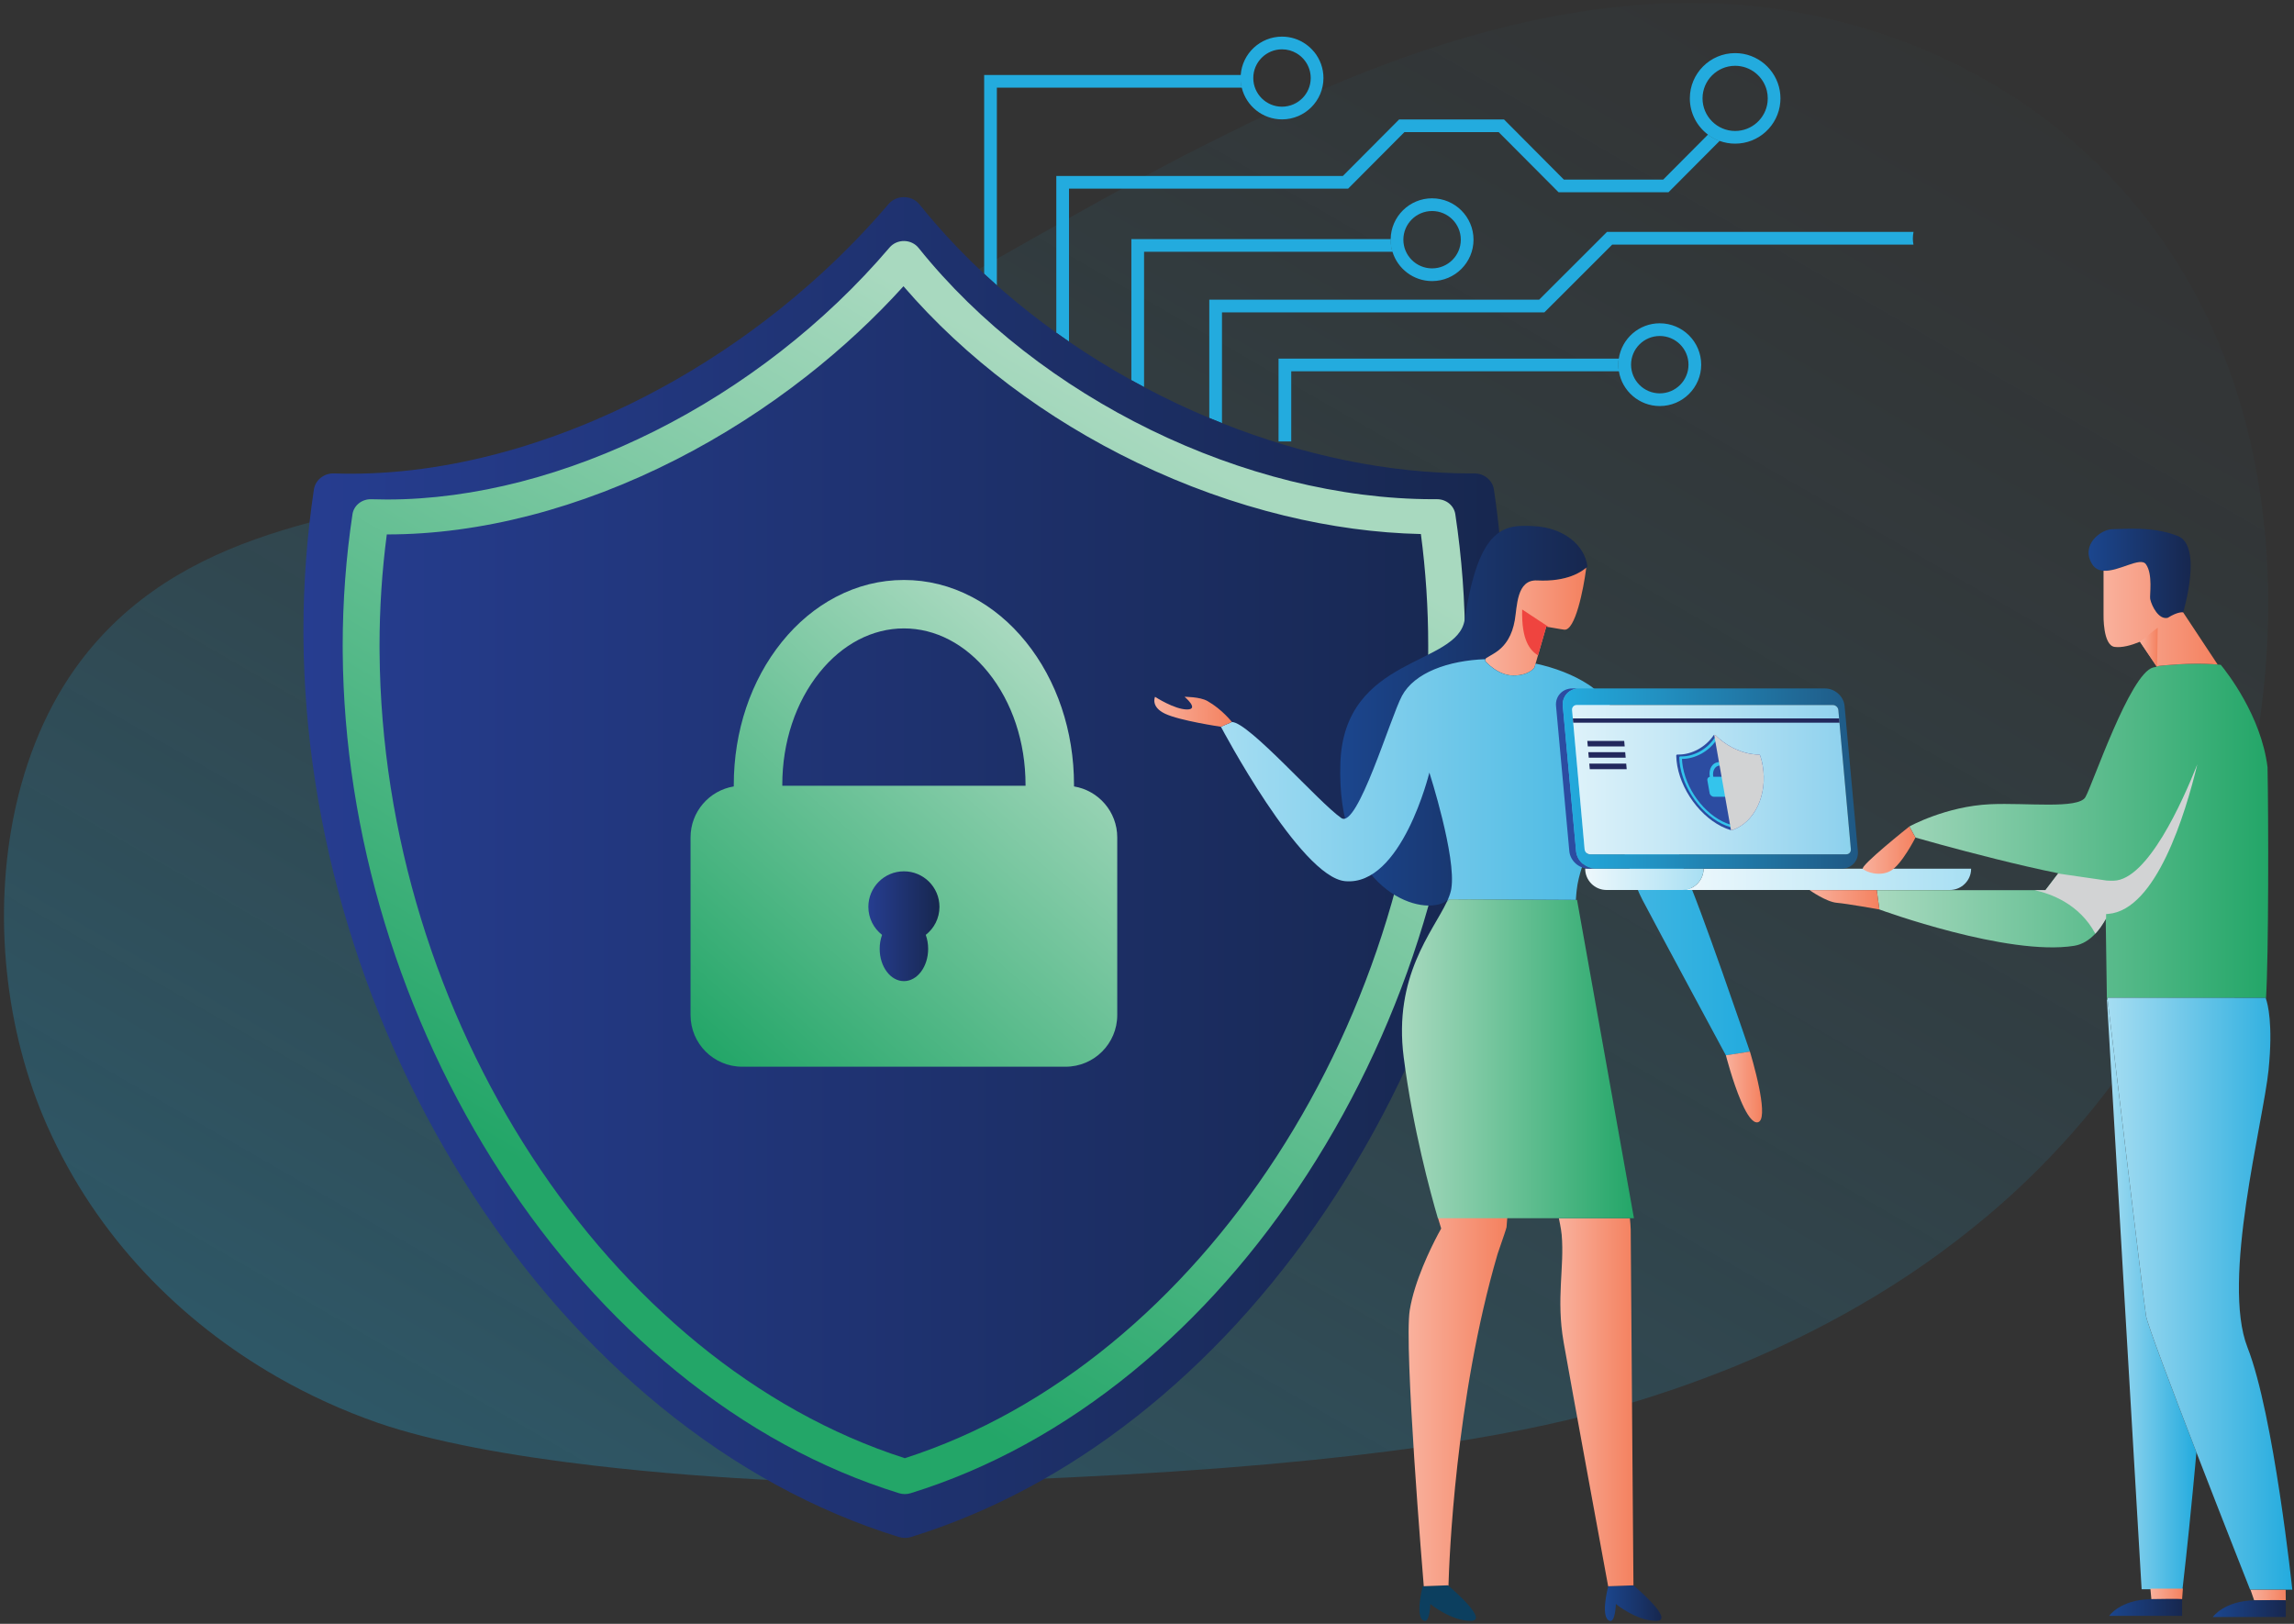
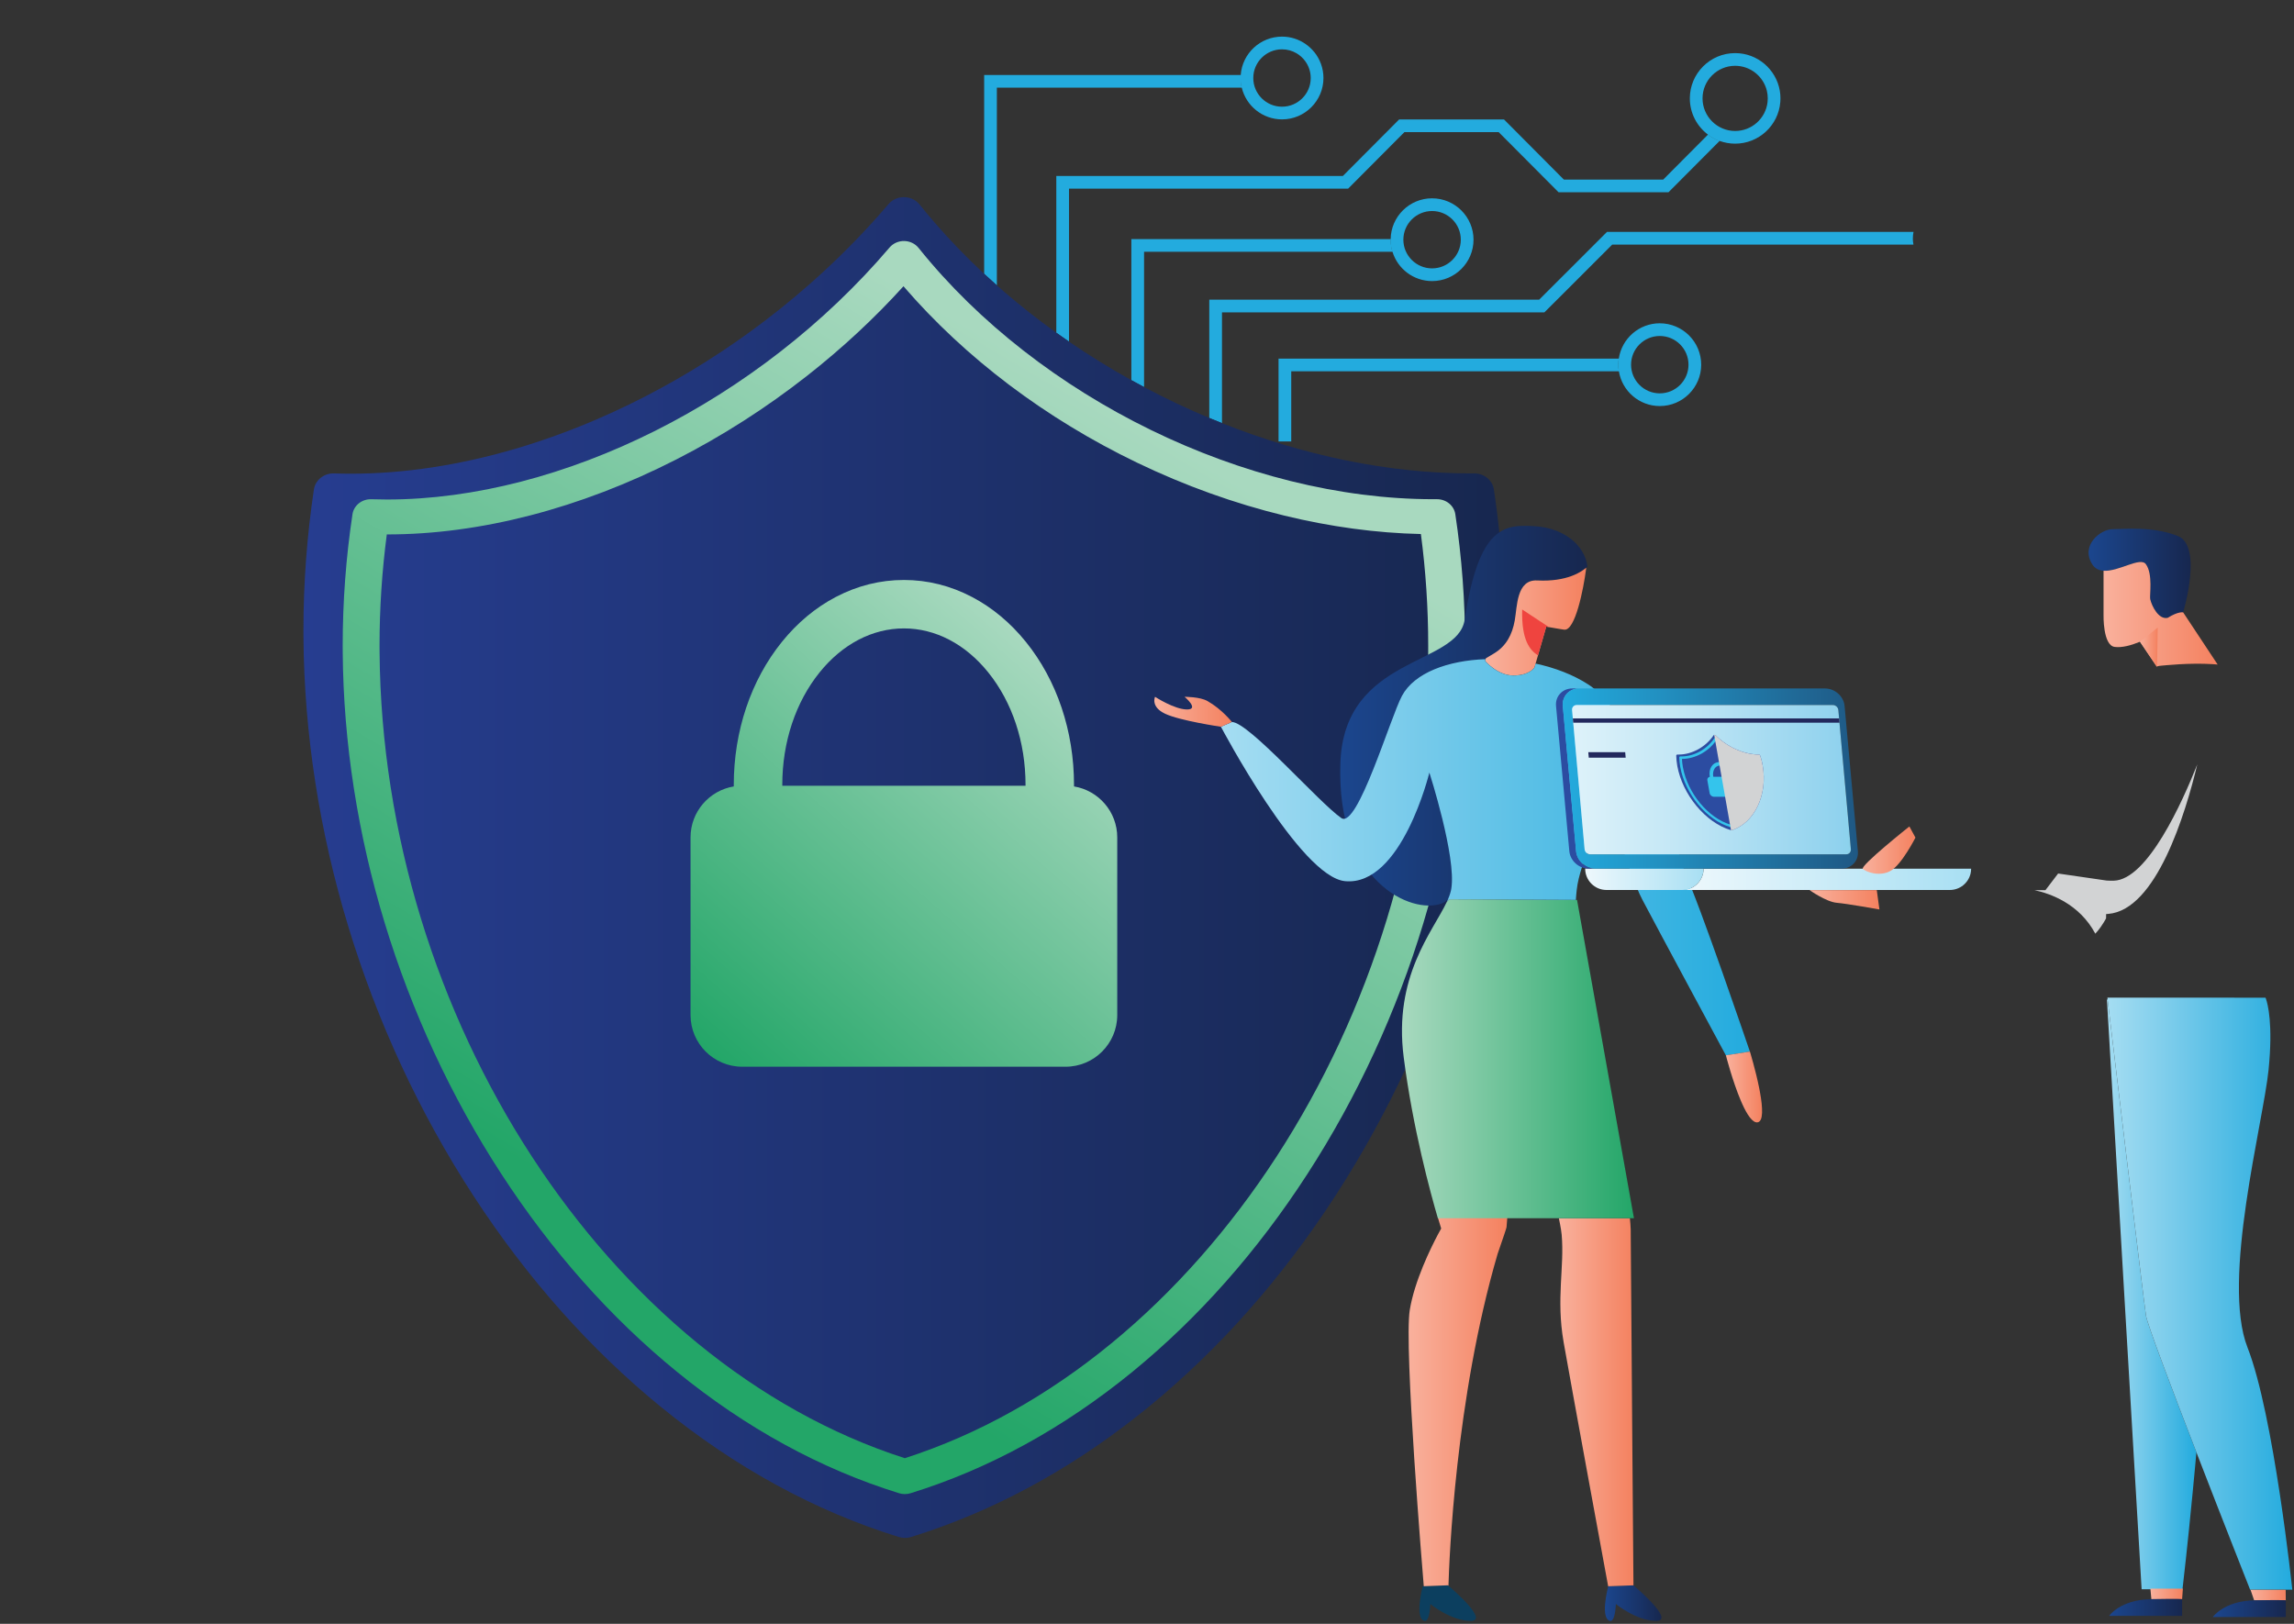
<svg xmlns="http://www.w3.org/2000/svg" width="404" height="286" viewBox="0 0 404 286" fill="none">
  <rect x="0" y="0" width="404" height="286" fill="#333333" stroke="none" />
  <g clip-path="url(#clip0_104_835)">
-     <path opacity="0.3" d="M378.618 181.156C374.581 187.667 370.002 193.828 364.932 199.575C360.258 204.867 355.194 209.803 349.783 214.337C342.811 220.178 335.341 225.397 327.458 229.931C327.327 230.013 327.193 230.089 327.062 230.159C323.991 231.926 320.871 233.593 317.705 235.159C317.227 235.394 316.745 235.61 316.264 235.86C314.957 236.494 313.641 237.112 312.318 237.716C310.094 238.733 307.855 239.699 305.6 240.619C298.175 243.645 290.579 246.229 282.849 248.361C273.501 250.948 262.825 253.005 251.515 254.662L250.735 254.775C242.268 255.985 233.456 256.972 224.587 257.773C224.282 257.81 223.984 257.837 223.688 257.859C221.135 258.087 218.585 258.3 216.037 258.501L215.318 258.559C209.337 259.01 203.378 259.406 197.522 259.738C194.609 259.906 191.72 260.049 188.872 260.189C186.297 260.314 183.75 260.427 181.242 260.537L180.215 260.582C176.395 260.735 172.662 260.872 169.058 260.991L165.146 261.116C150.292 261.567 126.487 260.698 104.65 258.136C89.958 256.42 76.156 253.94 66.543 250.601C60.382 248.456 54.438 245.744 48.78 242.499C31.894 232.81 17.08 218.02 8.332 198.331C0.865 181.561 -1.28 161.068 2.598 142.872C2.671 142.531 2.748 142.183 2.824 141.845C5.106 131.781 9.25 122.461 15.377 114.914C34.033 91.958 63.67 90.663 89.839 84.28C113.041 78.619 135.027 67.998 156.639 56.185C159.896 54.406 163.144 52.605 166.38 50.783L166.626 50.643C167.723 50.027 168.814 49.415 169.911 48.787L170.267 48.592L171.063 48.141L179.262 43.498L181.693 42.117L182.817 41.477C183.128 41.31 183.433 41.127 183.75 40.956L186.675 39.308C187.305 38.949 187.93 38.592 188.561 38.245C188.89 38.056 189.213 37.876 189.542 37.696L190.563 37.12C190.694 37.047 190.818 36.971 190.949 36.904L193.305 35.591L194.295 35.042C194.399 34.988 194.502 34.927 194.615 34.872C196.364 33.9 198.119 32.937 199.88 31.983L200.511 31.642L201.635 31.039C202.287 30.682 202.939 30.338 203.594 29.991C205.315 29.067 207.046 28.157 208.78 27.258H208.81L209.679 26.807C210.763 26.252 211.848 25.695 212.933 25.146C215.157 24.019 217.39 22.913 219.636 21.828C221.053 21.137 222.475 20.463 223.901 19.808C246.442 9.248 269.729 1.451 293.781 0.57C329.899 -0.74 368.445 16.466 387.466 53.363C407.368 91.968 401.192 144.749 378.618 181.156Z" fill="url(#paint0_linear_104_835)" />
    <path d="M246.616 42.114V44.348H245.233C245.025 43.674 244.913 42.955 244.913 42.215C244.913 42.181 244.913 42.148 244.913 42.111H246.616V42.114Z" fill="#23ABDE" />
    <path d="M303.129 24.537L302.846 24.823C302.105 24.552 301.417 24.177 300.795 23.714L301.542 22.965L303.126 24.54L303.129 24.537Z" fill="#23ABDE" />
    <path d="M252.207 34.927C248.218 34.927 244.967 38.141 244.913 42.114C244.913 42.148 244.913 42.181 244.913 42.218C244.913 42.958 245.025 43.674 245.233 44.351C246.147 47.334 248.928 49.506 252.21 49.506C256.232 49.506 259.504 46.237 259.504 42.218C259.504 38.199 256.232 34.93 252.21 34.93L252.207 34.927ZM252.207 47.27C249.419 47.27 247.149 45.003 247.149 42.218C247.149 39.433 249.416 37.166 252.207 37.166C254.998 37.166 257.265 39.433 257.265 42.218C257.265 45.003 254.995 47.27 252.207 47.27Z" fill="#23ABDE" />
    <path d="M231.424 9.132C230.998 8.611 230.498 8.151 229.946 7.764C228.764 6.935 227.326 6.45 225.778 6.45C221.936 6.45 218.777 9.433 218.505 13.205C218.493 13.382 218.487 13.559 218.487 13.739C218.487 14.324 218.557 14.893 218.688 15.439C219.456 18.641 222.344 21.027 225.781 21.027C229.803 21.027 233.075 17.757 233.075 13.739C233.075 11.993 232.457 10.387 231.43 9.129L231.424 9.132ZM225.775 18.793C222.987 18.793 220.717 16.526 220.717 13.742C220.717 10.957 222.987 8.687 225.775 8.687C226.708 8.687 227.582 8.94 228.335 9.382C228.92 9.726 229.431 10.186 229.834 10.728C230.461 11.569 230.833 12.614 230.833 13.742C230.833 16.53 228.566 18.793 225.775 18.793Z" fill="#23ABDE" />
    <g style="mix-blend-mode:multiply">
      <path d="M285.753 63.165V65.402H285.104C285.043 65.021 285.01 64.628 285.01 64.229C285.01 63.869 285.034 63.513 285.086 63.165H285.75H285.753Z" fill="#23ABDE" />
    </g>
    <path d="M292.307 56.938C288.644 56.938 285.607 59.646 285.089 63.165C285.037 63.513 285.012 63.866 285.012 64.229C285.012 64.628 285.046 65.021 285.107 65.402C285.671 68.863 288.684 71.517 292.307 71.517C296.329 71.517 299.601 68.248 299.601 64.229C299.601 60.21 296.329 56.941 292.307 56.941V56.938ZM292.307 69.281C289.519 69.281 287.249 67.014 287.249 64.229C287.249 61.444 289.516 59.177 292.307 59.177C295.098 59.177 297.364 61.444 297.364 64.229C297.364 67.014 295.095 69.281 292.307 69.281Z" fill="#23ABDE" />
    <path d="M313.443 15.969C312.797 12.218 309.515 9.354 305.579 9.354C301.179 9.354 297.599 12.931 297.599 17.328C297.599 19.936 298.857 22.255 300.798 23.711C301.42 24.174 302.108 24.552 302.849 24.82C303.699 25.131 304.619 25.301 305.579 25.301C309.759 25.301 313.199 22.075 313.531 17.983C313.549 17.767 313.559 17.55 313.559 17.328C313.559 16.865 313.519 16.411 313.443 15.969ZM311.286 17.983C310.96 20.841 308.525 23.068 305.579 23.068C302.413 23.068 299.836 20.493 299.836 17.328C299.836 14.162 302.413 11.59 305.579 11.59C308.278 11.59 310.548 13.461 311.161 15.969C311.267 16.404 311.322 16.858 311.322 17.328C311.322 17.55 311.31 17.767 311.286 17.983Z" fill="#23ABDE" />
    <path d="M220.184 13.209V15.442H218.685C218.554 14.896 218.484 14.327 218.484 13.742C218.484 13.562 218.49 13.385 218.502 13.209H220.184Z" fill="#23ABDE" />
    <path d="M218.685 15.442H175.56V50.265C174.804 49.597 174.058 48.921 173.323 48.233V13.209H218.505C218.493 13.385 218.487 13.562 218.487 13.742C218.487 14.327 218.557 14.896 218.688 15.442H218.685Z" fill="#23ABDE" />
    <path d="M245.233 44.348H201.483V68.174C200.733 67.775 199.99 67.37 199.246 66.959V42.114H244.916C244.916 42.148 244.916 42.181 244.916 42.218C244.916 42.958 245.028 43.674 245.236 44.351L245.233 44.348Z" fill="#23ABDE" />
    <path d="M285.009 64.226C285.009 64.625 285.043 65.018 285.104 65.399H227.402V77.754H225.166V63.162H285.086C285.034 63.51 285.009 63.863 285.009 64.226Z" fill="#23ABDE" />
    <path d="M237.423 33.227H188.265V60.173C187.513 59.658 186.769 59.134 186.029 58.604V30.99H236.494L246.406 21.036H264.87L275.415 31.63H292.91L300.792 23.711C301.414 24.174 302.102 24.552 302.843 24.82L293.839 33.863H274.483L263.937 23.272H247.332L237.42 33.227H237.423Z" fill="#23ABDE" />
    <path d="M336.873 41.986C336.873 42.358 336.91 42.724 336.98 43.08H283.931L271.984 55.018H215.206V74.53C214.456 74.235 213.713 73.93 212.969 73.616V52.782H271.061L283.005 40.847H336.992C336.916 41.216 336.876 41.596 336.876 41.989L336.873 41.986Z" fill="#23ABDE" />
    <path d="M264.943 110.974C264.943 111.385 264.943 111.8 264.94 112.214C264.69 146.412 254.136 181.339 235.214 210.558C225.806 225.089 214.73 237.615 202.296 247.788C190.078 257.782 176.916 265.192 163.126 269.842C162.233 270.143 161.34 270.433 160.444 270.71C160.31 270.753 160.173 270.786 160.036 270.811C159.817 270.85 159.588 270.869 159.366 270.869C159.003 270.869 158.638 270.817 158.287 270.707C158.284 270.707 158.278 270.704 158.272 270.704C143.51 266.131 129.418 258.422 116.384 247.788C103.913 237.612 92.798 225.089 83.346 210.565C64.313 181.305 53.694 146.376 53.441 112.208C53.438 111.797 53.438 111.385 53.438 110.971C53.438 102.668 54.06 94.335 55.282 86.206C55.535 84.539 57.067 83.323 58.843 83.381C59.816 83.415 60.809 83.433 61.793 83.433C71.235 83.433 81.022 81.903 90.759 79.043C91.387 78.86 92.015 78.668 92.642 78.473C96.085 77.4 99.519 76.163 102.926 74.768C103.672 74.46 104.419 74.149 105.162 73.826C109.041 72.156 112.877 70.283 116.649 68.22C117.398 67.812 118.142 67.394 118.885 66.971C122.624 64.838 126.292 62.519 129.863 60.027C130.612 59.503 131.359 58.973 132.099 58.433C135.707 55.816 139.205 53.019 142.568 50.057C143.321 49.396 144.067 48.726 144.805 48.047C148.936 44.253 152.845 40.207 156.48 35.941C156.873 35.484 157.379 35.14 157.946 34.933C158.05 34.896 158.156 34.863 158.266 34.835C158.58 34.753 158.906 34.713 159.238 34.719C159.561 34.725 159.881 34.771 160.182 34.859C160.88 35.058 161.502 35.46 161.953 36.023C162.803 37.087 163.677 38.135 164.573 39.171C167.297 42.321 170.222 45.344 173.317 48.226C174.052 48.912 174.798 49.588 175.554 50.258C175.996 50.651 176.44 51.041 176.888 51.425C179.807 53.939 182.86 56.334 186.023 58.598C186.763 59.128 187.51 59.652 188.259 60.167C191.8 62.595 195.471 64.862 199.237 66.952C199.977 67.364 200.724 67.769 201.473 68.168C205.221 70.161 209.06 71.98 212.96 73.61C213.704 73.921 214.45 74.225 215.197 74.524C229.483 80.206 244.523 83.381 258.953 83.381C259.178 83.381 259.397 83.381 259.626 83.381H259.65C261.378 83.381 262.846 84.585 263.09 86.206C263.169 86.733 263.249 87.26 263.319 87.787C263.529 89.286 263.721 90.788 263.889 92.293C264.583 98.469 264.934 104.728 264.934 110.968L264.943 110.974Z" fill="url(#paint1_linear_104_835)" />
    <path d="M256.299 90.566C256.07 89.049 254.699 87.924 253.084 87.924H253.06C252.85 87.924 252.643 87.924 252.432 87.924C219.401 87.924 182.97 70.136 161.773 43.665C161.169 42.913 160.234 42.462 159.235 42.449C158.235 42.434 157.288 42.858 156.66 43.595C133.702 70.554 98.965 87.976 68.161 87.976C67.241 87.976 66.314 87.961 65.406 87.93C63.743 87.876 62.311 89.012 62.076 90.569C60.931 98.165 60.352 105.953 60.352 113.713C60.352 114.1 60.352 114.487 60.358 114.871C60.592 146.802 70.516 179.447 88.307 206.789C97.14 220.363 107.526 232.07 119.181 241.579C131.365 251.521 144.54 258.727 158.342 262.999C158.668 263.099 159.009 263.151 159.351 263.151C159.692 263.151 160.03 263.102 160.359 262.999C174.158 258.73 187.318 251.521 199.475 241.579C211.095 232.073 221.446 220.366 230.239 206.786C247.923 179.477 257.789 146.836 258.02 114.877C258.023 114.49 258.023 114.103 258.023 113.716C258.023 105.956 257.444 98.168 256.299 90.572V90.566ZM251.524 114.825C251.055 179.258 211.501 240.074 159.347 256.829C107.011 240.025 67.32 179.203 66.848 114.822C66.845 114.453 66.841 114.082 66.841 113.713C66.841 107.156 67.271 100.581 68.121 94.128H68.158C84.547 94.128 102.161 89.563 119.092 80.928C127.169 76.809 134.927 71.846 142.145 66.182C148.321 61.337 154.015 56.045 159.113 50.417C169.984 63.037 184.14 73.738 200.288 81.507C208.688 85.548 217.406 88.68 226.196 90.816C234.349 92.796 242.426 93.887 250.235 94.058C251.092 100.532 251.524 107.132 251.524 113.713C251.524 114.085 251.524 114.453 251.521 114.825H251.524Z" fill="url(#paint2_linear_104_835)" />
    <path d="M189.146 138.512C189.146 138.423 189.146 138.335 189.146 138.247C189.146 128.774 186.139 119.828 180.676 113.061C177.949 109.682 174.749 107.016 171.169 105.139C167.385 103.156 163.351 102.15 159.186 102.15C155.021 102.15 150.99 103.156 147.203 105.139C143.623 107.016 140.423 109.682 137.696 113.061C132.233 119.828 129.226 128.774 129.226 138.247C129.226 138.335 129.226 138.423 129.226 138.512C124.906 139.225 121.612 142.972 121.612 147.491V178.779C121.612 183.807 125.689 187.88 130.722 187.88H187.65C192.68 187.88 196.76 183.807 196.76 178.779V147.491C196.76 142.972 193.463 139.222 189.146 138.512ZM180.606 138.39H137.77C137.77 138.341 137.77 138.295 137.77 138.247C137.77 130.715 140.107 123.673 144.348 118.417C148.373 113.43 153.644 110.681 159.189 110.681C164.734 110.681 170.005 113.427 174.03 118.417C178.272 123.673 180.609 130.715 180.609 138.247C180.609 138.295 180.609 138.341 180.609 138.39H180.606Z" fill="url(#paint3_linear_104_835)" />
-     <path d="M163.037 164.657C163.305 165.404 163.458 166.239 163.458 167.116C163.458 170.257 161.547 172.805 159.189 172.805C156.831 172.805 154.92 170.257 154.92 167.116C154.92 166.235 155.073 165.401 155.341 164.657C153.872 163.512 152.928 161.726 152.928 159.721C152.928 156.266 155.731 153.463 159.189 153.463C162.647 153.463 165.45 156.266 165.45 159.721C165.45 161.726 164.506 163.512 163.037 164.657Z" fill="url(#paint4_linear_104_835)" />
    <path d="M283.516 285.485C284.491 285.756 284.574 282.517 284.574 282.517C284.574 282.517 288.218 285.485 291.682 285.485C295.146 285.485 287.669 279.217 287.669 279.217L283.227 279.382C283.227 279.382 283.224 279.394 283.218 279.415C283.096 279.881 281.819 285.009 283.513 285.482L283.516 285.485Z" fill="url(#paint5_linear_104_835)" />
    <path d="M275.36 236.332C276.637 243.651 282.788 277.069 283.221 279.418C283.227 279.394 283.23 279.385 283.23 279.385L287.672 279.22C287.672 279.22 287.34 238.618 287.194 217.533C287.194 217.201 287.188 216.872 287.188 216.546C287.182 215.885 287.097 215.224 287.039 214.565H274.531C274.69 215.306 274.818 215.973 274.909 216.546C274.964 216.902 275.007 217.222 275.034 217.5V217.533C275.528 223.139 274.038 228.746 275.363 236.332H275.36Z" fill="url(#paint6_linear_104_835)" />
    <path d="M250.842 285.485C251.817 285.756 251.899 282.517 251.899 282.517C251.899 282.517 255.543 285.485 259.008 285.485C262.246 285.485 255.933 280.016 255.089 279.297C255.028 279.245 254.998 279.218 254.998 279.218L250.741 279.376L250.556 279.382C250.556 279.382 249.066 284.988 250.842 285.485Z" fill="#0C3F5F" />
    <path d="M250.744 279.376L255.001 279.217C255.001 279.217 255.034 279.245 255.092 279.297C255.214 274.94 256.278 246.348 263.748 220.842C263.779 220.739 264.446 218.828 264.903 217.472C265.135 216.781 265.311 216.235 265.318 216.144C265.357 215.69 265.403 215.099 265.458 214.398H253.209C253.584 215.672 253.81 216.375 253.81 216.375C253.81 216.375 253.587 216.762 253.228 217.439C251.984 219.785 249.108 225.611 248.276 230.732C247.225 237.195 250.607 277.734 250.744 279.373V279.376Z" fill="url(#paint7_linear_104_835)" />
    <path d="M247.207 186.202C248.819 198.761 251.924 210.126 253.225 214.566H287.758L277.734 158.497H277.532L255.223 158.387C255.223 158.387 255.071 158.542 254.806 158.835C252.326 164.109 245.376 171.946 247.207 186.202Z" fill="url(#paint8_linear_104_835)" />
    <path d="M253.904 159.13C259.175 157.153 254.038 141.815 253.593 131.096C253.182 121.151 255.842 119.414 261.667 115.947C262.121 115.679 262.594 115.395 263.084 115.1C265.278 113.78 266.317 111.763 266.759 109.289C267.204 106.815 267.06 102.05 270.704 102.236C276.033 102.507 278.596 100.651 279.333 99.99C279.488 99.85 279.565 99.762 279.565 99.762C279.068 95.968 275.366 92.958 270.196 92.671C265.028 92.385 260.446 92.507 257.941 109.161C256.71 117.351 236.704 115.429 236.055 134.393C235.336 155.398 248.627 161.108 253.898 159.127L253.904 159.13Z" fill="url(#paint9_linear_104_835)" />
    <path d="M261.552 116.419C261.552 116.419 263.712 118.975 266.533 118.975C269.355 118.975 270.235 117.574 270.235 117.574L270.439 116.873L270.854 115.438L272.316 110.368C272.316 110.368 272.481 110.401 272.788 110.456C272.788 110.456 272.792 110.456 272.795 110.456C273.197 110.529 273.84 110.645 274.674 110.779C274.735 110.785 274.793 110.795 274.848 110.807C274.848 110.807 274.849 110.807 274.851 110.807C275.046 110.837 275.247 110.868 275.461 110.901C277.417 111.197 278.879 103.677 279.324 100.264C279.336 100.173 279.342 100.082 279.339 99.99C278.602 100.651 276.039 102.507 270.711 102.236C267.066 102.05 267.207 106.815 266.765 109.289C266.32 111.763 265.284 113.78 263.09 115.1C262.597 115.395 262.124 115.676 261.674 115.947C261.661 116.002 261.649 116.05 261.637 116.096C261.585 116.306 261.558 116.422 261.558 116.422L261.552 116.419Z" fill="url(#paint10_linear_104_835)" />
    <path d="M268.075 107.348C267.926 112.839 269.477 114.536 270.851 115.435L272.316 110.365C272.316 110.365 272.481 110.398 272.788 110.453" fill="#EF443F" />
    <path d="M215.023 128.006C215.023 128.006 228.975 154.472 236.899 155.2C246.863 156.114 251.729 136.071 251.729 136.071C251.729 136.071 256.518 150.958 255.592 156.519C255.574 156.632 255.552 156.745 255.528 156.848C255.388 157.473 255.135 158.131 254.803 158.835C255.068 158.542 255.22 158.387 255.22 158.387L277.529 158.496C277.563 157.921 277.615 157.317 277.685 156.699C278.242 151.607 282.225 145.108 281.78 140.029C281.606 138.034 281.466 136.775 281.362 135.998C282.788 139.786 286.822 153.862 289.223 158.432C291.996 163.71 303.946 185.876 303.946 185.876L308.178 185.218C308.178 185.218 299.144 158.682 296.731 153.734C296.731 153.734 289.004 126.589 279.745 120.572C277.079 118.838 273.84 117.607 270.436 116.876L270.232 117.577C270.232 117.577 269.355 118.978 266.53 118.978C263.706 118.978 261.549 116.422 261.549 116.422C261.549 116.422 261.576 116.309 261.628 116.096C255.013 116.334 249.093 118.485 246.908 122.549C244.861 126.355 239.06 146.035 236.229 144.085C232.277 141.364 219.919 127.165 216.949 127.165L215.02 128.006H215.023Z" fill="url(#paint11_linear_104_835)" />
    <path d="M205.166 125.697C207.75 126.934 215.023 128.003 215.023 128.003L216.952 127.162C216.952 127.162 215.248 124.953 212.643 123.469C211.303 122.708 208.618 122.729 208.618 122.729C208.618 122.729 211.287 124.956 209.06 124.956C206.833 124.956 203.42 122.729 203.42 122.729C203.42 122.729 202.583 124.46 205.166 125.697Z" fill="url(#paint12_linear_104_835)" />
    <path d="M303.949 185.87C303.949 185.87 305.122 190.446 306.596 193.901C306.679 194.087 306.758 194.27 306.837 194.447C307.693 196.336 308.632 197.762 309.494 197.677C310.585 197.567 310.448 195.099 309.957 192.387C309.914 192.137 309.866 191.887 309.814 191.638C309.18 188.457 308.181 185.212 308.181 185.212L303.949 185.87Z" fill="url(#paint13_linear_104_835)" />
    <path d="M347.138 153V153.006C347.138 153.311 347.102 153.609 347.032 153.893C346.632 155.532 345.152 156.751 343.384 156.751H296.265C298.337 156.751 300.018 155.075 300.018 153.006V153H347.135H347.138Z" fill="url(#paint14_linear_104_835)" />
    <path d="M300.021 152.976V152.982C300.021 155.063 298.339 156.751 296.268 156.751H282.919C280.844 156.751 279.166 155.063 279.166 152.982V152.976H300.021Z" fill="url(#paint15_linear_104_835)" />
    <path d="M281.006 152.994H279.814C278.072 152.994 276.53 151.614 276.375 149.907L274.035 124.341C273.879 122.638 275.165 121.254 276.911 121.254H278.102C276.359 121.254 275.071 122.638 275.226 124.341L277.566 149.907C277.721 151.611 279.263 152.994 281.006 152.994Z" fill="#2C4CA1" />
    <path d="M327.193 149.91L324.853 124.344C324.698 122.641 323.156 121.257 321.413 121.257H278.102C276.359 121.257 275.07 122.641 275.226 124.344L277.566 149.91C277.721 151.613 279.263 152.997 281.006 152.997H324.317C326.063 152.997 327.349 151.617 327.193 149.91ZM325.155 150.471H280.037C279.546 150.471 279.114 150.072 279.068 149.581L278.571 144.063L277.063 127.29L277.054 127.208L276.993 126.531L276.862 125.069C276.816 124.578 277.179 124.179 277.669 124.179H322.787C323.278 124.179 323.714 124.578 323.756 125.069L323.887 126.531L323.954 127.29L325.456 143.984L325.959 149.581C326.002 150.072 325.642 150.471 325.149 150.471H325.155Z" fill="url(#paint16_linear_104_835)" />
    <path d="M325.155 150.468H280.037C279.546 150.468 279.114 150.069 279.068 149.578L278.571 144.06L277.063 127.287L277.054 127.205L276.993 126.528L276.862 125.066C276.816 124.575 277.179 124.176 277.669 124.176H322.787C323.278 124.176 323.714 124.575 323.756 125.066L323.887 126.528L323.954 127.287L325.457 143.981L325.959 149.578C326.002 150.069 325.642 150.468 325.149 150.468H325.155Z" fill="url(#paint17_linear_104_835)" />
-     <path d="M286.127 131.468H279.629L279.543 130.496H286.042L286.127 131.468Z" fill="#22285D" />
    <path d="M286.301 133.451H279.802L279.717 132.479H286.216L286.301 133.451Z" fill="#22285D" />
-     <path d="M286.478 135.471H279.979L279.894 134.499H286.393L286.478 135.471Z" fill="#22285D" />
    <path d="M323.958 127.287H277.063L277.054 127.205L276.993 126.531H323.887L323.958 127.287Z" fill="#22285D" />
    <path d="M310.432 134.859C310.438 134.889 310.441 134.917 310.448 134.947C310.859 137.382 310.548 139.868 309.567 141.946C309.08 142.979 308.449 143.871 307.693 144.594C306.95 145.304 306.106 145.834 305.183 146.163C305.122 146.184 305.064 146.205 305.003 146.224C304.994 146.224 304.985 146.23 304.975 146.23C304.96 146.23 304.945 146.233 304.93 146.233C304.905 146.233 304.878 146.23 304.85 146.221C303.741 145.895 302.642 145.346 301.581 144.591C300.567 143.865 299.619 142.976 298.763 141.943C297.041 139.862 295.847 137.375 295.399 134.944C295.393 134.914 295.387 134.886 295.384 134.856C295.28 134.265 295.219 133.67 295.204 133.095C295.204 132.976 295.295 132.89 295.423 132.894C295.494 132.894 295.564 132.897 295.634 132.897C297.98 132.897 300.39 131.571 301.776 129.518C301.804 129.478 301.843 129.451 301.889 129.438C301.91 129.432 301.932 129.429 301.956 129.429C302.032 129.429 302.108 129.466 302.166 129.521C302.239 129.597 302.315 129.67 302.392 129.746C302.712 130.054 303.059 130.346 303.421 130.617C305.289 132.013 307.638 132.89 309.665 132.89C309.68 132.89 309.695 132.89 309.713 132.89C309.835 132.89 309.957 132.976 309.994 133.092C310.006 133.128 310.018 133.168 310.03 133.204C310.064 133.311 310.097 133.418 310.128 133.524C310.256 133.963 310.359 134.411 310.435 134.853L310.432 134.859Z" fill="#2C4CA1" />
    <path d="M309.561 133.408C309.524 133.302 309.415 133.219 309.299 133.219C309.299 133.219 309.268 133.219 309.253 133.219C306.901 133.219 304.086 131.952 302.245 130.069C302.194 130.014 302.12 129.984 302.05 129.984C301.98 129.984 301.916 130.014 301.883 130.066C300.588 131.985 298.333 133.226 296.142 133.226C296.075 133.226 296.011 133.226 295.944 133.222C295.826 133.219 295.737 133.299 295.74 133.411C295.756 133.951 295.81 134.505 295.908 135.06C295.914 135.087 295.917 135.115 295.923 135.142C296.341 137.415 297.459 139.737 299.067 141.684C299.866 142.65 300.752 143.481 301.703 144.161C302.693 144.868 303.723 145.383 304.759 145.684C304.783 145.69 304.808 145.696 304.832 145.696C304.857 145.696 304.881 145.693 304.902 145.684C305.832 145.38 306.676 144.868 307.416 144.161C308.123 143.484 308.714 142.653 309.168 141.684C310.082 139.74 310.374 137.418 309.99 135.142C309.987 135.115 309.981 135.087 309.975 135.06C309.878 134.508 309.738 133.954 309.561 133.411V133.408ZM309.524 135.136C310.301 139.722 308.248 144.048 304.747 145.242C300.81 144.045 297.224 139.718 296.38 135.136C296.374 135.109 296.371 135.084 296.365 135.057C296.283 134.591 296.231 134.121 296.21 133.664C297.376 133.664 298.571 133.338 299.668 132.726C300.192 132.433 300.679 132.08 301.124 131.678C301.502 131.333 301.84 130.956 302.133 130.556C303.065 131.455 304.208 132.217 305.454 132.768C306.103 133.055 306.761 133.28 307.416 133.43C308.022 133.57 308.61 133.649 309.168 133.661C309.311 134.121 309.424 134.591 309.506 135.06C309.512 135.087 309.515 135.112 309.521 135.139L309.524 135.136Z" fill="#34C4EC" />
    <path d="M303.702 139.368C303.406 139.368 303.105 139.295 302.812 139.155C302.535 139.021 302.273 138.832 302.035 138.591C301.56 138.11 301.234 137.473 301.115 136.8C300.996 136.126 301.097 135.49 301.401 135.008C301.554 134.767 301.746 134.579 301.977 134.444C302.221 134.304 302.495 134.231 302.791 134.231C303.086 134.231 303.388 134.301 303.68 134.444C303.958 134.579 304.22 134.767 304.457 135.008C304.933 135.49 305.259 136.126 305.378 136.8C305.496 137.473 305.396 138.11 305.091 138.591C304.939 138.832 304.747 139.021 304.515 139.155C304.272 139.295 303.997 139.368 303.702 139.368ZM302.903 134.838C302.507 134.838 302.169 135.033 301.944 135.389C301.706 135.764 301.63 136.263 301.724 136.8C301.819 137.336 302.075 137.836 302.44 138.21C302.791 138.564 303.199 138.762 303.595 138.762C303.991 138.762 304.329 138.567 304.555 138.21C304.79 137.836 304.869 137.336 304.774 136.8C304.68 136.263 304.424 135.764 304.058 135.389C303.708 135.033 303.3 134.838 302.903 134.838Z" fill="#34C4EC" />
    <path d="M306.039 137.458L306.432 139.685C306.496 140.042 306.255 140.334 305.899 140.334H301.846C301.487 140.334 301.145 140.045 301.084 139.685L300.691 137.458C300.627 137.101 300.868 136.812 301.225 136.812H305.277C305.637 136.812 305.978 137.101 306.039 137.458Z" fill="#34C4EC" />
    <path d="M303.854 138.68C303.882 138.732 303.903 138.792 303.915 138.853C303.955 139.076 303.851 139.259 303.683 139.259C303.516 139.259 303.348 139.079 303.309 138.853C303.297 138.789 303.297 138.732 303.309 138.68C303.19 138.597 303.102 138.47 303.074 138.329C303.031 138.083 303.196 137.885 303.44 137.885C303.683 137.885 303.921 138.083 303.964 138.329C303.988 138.473 303.946 138.597 303.854 138.68Z" fill="#34C4EC" />
    <g style="mix-blend-mode:multiply">
      <path d="M310.432 134.859C310.438 134.889 310.441 134.917 310.448 134.947C310.859 137.381 310.548 139.868 309.567 141.946C309.08 142.979 308.449 143.871 307.693 144.593C307.51 144.767 307.325 144.932 307.13 145.081C306.481 145.59 305.768 145.974 305.003 146.224C304.978 146.23 304.954 146.236 304.93 146.236C304.917 146.236 304.905 146.236 304.893 146.236C304.878 146.236 304.866 146.23 304.85 146.227L301.889 129.441C301.91 129.435 301.932 129.432 301.956 129.432C302.032 129.432 302.108 129.469 302.166 129.524C304.134 131.538 307.148 132.893 309.665 132.893C309.68 132.893 309.695 132.893 309.713 132.893C309.835 132.893 309.957 132.979 309.994 133.094C310.182 133.673 310.332 134.268 310.435 134.856L310.432 134.859Z" fill="#D2D3D4" />
    </g>
    <path d="M386.811 255.793C386.775 256.226 386.735 256.649 386.696 257.073C386.689 257.161 386.68 257.246 386.674 257.335C386.653 257.557 386.632 257.776 386.613 257.996C386.613 258.011 386.613 258.026 386.61 258.041C386.589 258.261 386.568 258.474 386.549 258.69C386.421 260.071 386.293 261.402 386.172 262.679C385.233 272.453 384.481 278.91 384.374 279.808C384.368 279.882 384.362 279.918 384.362 279.918H377.165L374.042 226.85V226.844L371.053 176.034H371.175C371.702 180.434 377.5 228.889 377.942 231.765C378.167 233.218 382.445 244.507 386.814 255.799L386.811 255.793Z" fill="url(#paint18_linear_104_835)" />
    <path d="M403.7 279.988H396.272C396.272 279.988 391.491 267.892 386.815 255.796C386.815 255.796 386.815 255.796 386.815 255.793C382.445 244.501 378.168 233.212 377.942 231.759C377.5 228.88 371.702 180.428 371.175 176.028C371.151 175.818 371.138 175.708 371.138 175.708L398.984 175.721C398.984 175.721 399.014 175.788 399.066 175.934C399.368 176.796 400.33 180.318 399.526 188.396C398.597 197.674 391.172 225.498 395.812 237.326C400.452 249.151 403.703 279.991 403.703 279.991L403.7 279.988Z" fill="url(#paint19_linear_104_835)" />
    <path d="M402.551 281.865H396.982L396.345 280.01H402.533L402.551 281.865Z" fill="url(#paint20_linear_104_835)" />
    <path d="M402.551 281.865V284.802H389.7C389.7 284.802 391.677 281.969 396.982 281.865C402.283 281.762 402.551 281.865 402.551 281.865Z" fill="url(#paint21_linear_104_835)" />
    <path d="M384.295 281.658H378.88L378.707 279.802H384.432L384.295 281.658Z" fill="url(#paint22_linear_104_835)" />
    <path d="M384.295 281.658V284.595H371.443C371.443 284.595 373.42 281.762 378.725 281.658C384.026 281.555 384.295 281.658 384.295 281.658Z" fill="url(#paint23_linear_104_835)" />
-     <path d="M399.063 175.931C399.011 175.785 398.981 175.718 398.981 175.718L371.135 175.705C371.135 175.705 371.15 175.815 371.172 176.025H371.05L370.84 161.86C370.84 161.863 370.84 161.866 370.837 161.866C370.776 161.973 370.718 162.083 370.654 162.186C370.639 162.211 370.623 162.238 370.608 162.265C370.556 162.357 370.498 162.445 370.444 162.537C370.313 162.75 370.172 162.963 370.029 163.17C369.971 163.256 369.913 163.338 369.849 163.42C369.743 163.567 369.633 163.71 369.52 163.853C369.438 163.957 369.353 164.057 369.268 164.155C369.182 164.255 369.097 164.353 369.006 164.447C367.982 165.541 366.742 166.354 365.255 166.589C353.558 168.432 331.224 160.276 330.984 160.184L330.521 156.784H360.224L361.599 154.98L362.458 153.853L362.491 153.81C355.407 152.387 346.821 150.133 341.736 148.746C339.049 148.012 337.336 147.522 337.336 147.522L336.27 145.562C336.27 145.562 342.684 142.001 350.52 141.647C356.925 141.358 366.013 142.537 367.263 140.401C368.509 138.265 375.099 118.628 379.197 117.558C379.34 117.522 379.487 117.491 379.636 117.473C379.697 117.446 379.761 117.418 379.828 117.397C379.849 117.391 379.871 117.382 379.892 117.376C379.941 117.36 379.989 117.345 380.041 117.333C380.084 117.321 380.124 117.312 380.166 117.303C380.206 117.293 380.248 117.284 380.288 117.281C380.306 117.278 380.328 117.275 380.346 117.272C380.379 117.269 380.41 117.266 380.443 117.263C381.245 117.19 385.605 116.714 389.712 116.977C389.998 116.995 390.285 117.016 390.565 117.044C390.748 117.059 390.931 117.08 391.107 117.095C392.168 118.387 398.216 126.059 399.34 135.127C399.511 143.634 399.55 168.393 399.066 175.931H399.063Z" fill="url(#paint24_linear_104_835)" />
    <g style="mix-blend-mode:multiply">
-       <path d="M386.976 134.606C384.864 143.399 379.733 160.252 371.309 160.962C371.269 160.968 371.23 160.971 371.193 160.971C371.153 160.974 371.114 160.977 371.074 160.98C371.032 160.98 370.992 160.983 370.949 160.986C370.937 160.986 370.925 160.986 370.913 160.986L370.901 161.757C370.882 161.79 370.864 161.827 370.843 161.857C370.843 161.86 370.843 161.863 370.84 161.863C370.779 161.97 370.721 162.08 370.657 162.183C370.642 162.208 370.626 162.235 370.611 162.263C370.559 162.354 370.501 162.442 370.447 162.534C370.316 162.747 370.175 162.96 370.032 163.167C369.974 163.253 369.916 163.335 369.852 163.417C369.746 163.564 369.636 163.707 369.523 163.85C369.441 163.954 369.356 164.054 369.27 164.152C369.185 164.252 369.1 164.35 369.008 164.444C366.199 159.191 361.141 157.394 358.29 156.781H360.227L361.601 154.977L362.461 153.85L371.004 155.09C371.461 155.115 371.876 155.124 372.247 155.115C378.204 154.981 384.365 141.209 386.979 134.606H386.976Z" fill="#D2D3D4" />
+       <path d="M386.976 134.606C384.864 143.399 379.733 160.252 371.309 160.962C371.269 160.968 371.23 160.971 371.193 160.971C371.153 160.974 371.114 160.977 371.074 160.98C371.032 160.98 370.992 160.983 370.949 160.986C370.937 160.986 370.925 160.986 370.913 160.986L370.901 161.757C370.882 161.79 370.864 161.827 370.843 161.857C370.843 161.86 370.843 161.863 370.84 161.863C370.779 161.97 370.721 162.08 370.657 162.183C370.642 162.208 370.626 162.235 370.611 162.263C370.559 162.354 370.501 162.442 370.447 162.534C370.316 162.747 370.175 162.96 370.032 163.167C369.974 163.253 369.916 163.335 369.852 163.417C369.746 163.564 369.636 163.707 369.523 163.85C369.441 163.954 369.356 164.054 369.27 164.152C369.185 164.252 369.1 164.35 369.008 164.444C366.199 159.191 361.141 157.394 358.29 156.781H360.227L361.601 154.977L362.461 153.85L371.004 155.09C371.461 155.115 371.876 155.124 372.247 155.115C378.204 154.981 384.365 141.209 386.979 134.606H386.976" fill="#D2D3D4" />
    </g>
    <path d="M384.483 107.854C384.483 107.854 384.112 108.579 382.646 108.768C382.387 108.802 382.092 108.82 381.756 108.814C380.175 109.189 378.953 106.769 378.673 105.517C378.53 104.874 379.191 101.124 377.908 99.362C376.927 98.016 373.14 100.691 370.477 100.526C370.471 100.526 370.465 100.526 370.459 100.526C369.645 100.472 368.938 100.149 368.451 99.362C366.367 95.999 369.974 93.202 372.061 93.202C374.148 93.202 379.033 92.635 383.521 94.396C388.009 96.157 384.483 107.851 384.483 107.851V107.854Z" fill="url(#paint25_linear_104_835)" />
    <path d="M390.559 117.044C390.278 117.016 389.992 116.995 389.706 116.976C385.598 116.714 381.238 117.193 380.437 117.263C380.404 117.266 380.373 117.269 380.34 117.272C380.321 117.272 380.3 117.278 380.282 117.281C380.239 117.287 380.199 117.296 380.16 117.302C380.117 117.312 380.078 117.321 380.035 117.333C379.986 117.345 379.937 117.36 379.886 117.376C379.864 117.382 379.843 117.391 379.822 117.397L376.875 113.028C375.309 113.674 373.694 114.112 372.409 113.939C370.324 113.655 370.459 108.302 370.459 108.302V100.529C370.459 100.529 370.474 100.529 370.48 100.529C373.143 100.694 376.93 98.019 377.911 99.365C379.194 101.127 378.533 104.874 378.676 105.52C378.953 106.772 380.178 109.192 381.759 108.817C383.651 107.638 384.48 107.857 384.48 107.857L390.556 117.044H390.559Z" fill="url(#paint26_linear_104_835)" />
    <path d="M379.889 117.376C379.867 117.382 379.846 117.391 379.825 117.397L376.878 113.028L380.001 110.529" fill="url(#paint27_linear_104_835)" />
    <path d="M337.333 147.522C337.333 147.522 334.899 152.327 332.94 153.393C330.981 154.462 328.607 153.573 328.071 153.037C327.538 152.503 336.264 145.562 336.264 145.562L337.33 147.522H337.333Z" fill="url(#paint28_linear_104_835)" />
    <path d="M330.987 160.181C330.901 160.166 325.326 159.164 323.485 159.008C321.627 158.853 318.689 156.778 318.689 156.778H330.523L330.987 160.178V160.181Z" fill="url(#paint29_linear_104_835)" />
  </g>
  <defs>
    <linearGradient id="paint0_linear_104_835" x1="118.763" y1="282.913" x2="292.894" y2="-18.697" gradientUnits="userSpaceOnUse">
      <stop stop-color="#23ABDE" />
      <stop offset="0.14" stop-color="#23ABDE" stop-opacity="0.82" />
      <stop offset="0.36" stop-color="#23ABDE" stop-opacity="0.55" />
      <stop offset="0.57" stop-color="#23ABDE" stop-opacity="0.33" />
      <stop offset="0.75" stop-color="#23ABDE" stop-opacity="0.18" />
      <stop offset="0.9" stop-color="#23ABDE" stop-opacity="0.08" />
      <stop offset="1" stop-color="#23ABDE" stop-opacity="0.05" />
    </linearGradient>
    <linearGradient id="paint1_linear_104_835" x1="53.435" y1="152.799" x2="264.943" y2="152.799" gradientUnits="userSpaceOnUse">
      <stop stop-color="#263D90" />
      <stop offset="1" stop-color="#17274F" />
    </linearGradient>
    <linearGradient id="paint2_linear_104_835" x1="192.257" y1="69.935" x2="107.778" y2="214.144" gradientUnits="userSpaceOnUse">
      <stop stop-color="#A8D9BF" />
      <stop offset="1" stop-color="#23A668" />
    </linearGradient>
    <linearGradient id="paint3_linear_104_835" x1="190.554" y1="121.12" x2="129.814" y2="190.11" gradientUnits="userSpaceOnUse">
      <stop stop-color="#A8D9BF" />
      <stop offset="1" stop-color="#23A668" />
    </linearGradient>
    <linearGradient id="paint4_linear_104_835" x1="152.928" y1="163.134" x2="165.45" y2="163.134" gradientUnits="userSpaceOnUse">
      <stop stop-color="#263D90" />
      <stop offset="1" stop-color="#17274F" />
    </linearGradient>
    <linearGradient id="paint5_linear_104_835" x1="282.645" y1="282.359" x2="292.599" y2="282.359" gradientUnits="userSpaceOnUse">
      <stop stop-color="#1B468E" />
      <stop offset="1" stop-color="#17274F" />
    </linearGradient>
    <linearGradient id="paint6_linear_104_835" x1="274.528" y1="246.99" x2="287.672" y2="246.99" gradientUnits="userSpaceOnUse">
      <stop stop-color="#F9B19D" />
      <stop offset="1" stop-color="#F4815F" />
    </linearGradient>
    <linearGradient id="paint7_linear_104_835" x1="248.072" y1="246.887" x2="265.458" y2="246.887" gradientUnits="userSpaceOnUse">
      <stop stop-color="#F9B19D" />
      <stop offset="1" stop-color="#F4815F" />
    </linearGradient>
    <linearGradient id="paint8_linear_104_835" x1="246.902" y1="186.476" x2="287.758" y2="186.476" gradientUnits="userSpaceOnUse">
      <stop stop-color="#A8D9BF" />
      <stop offset="1" stop-color="#23A668" />
    </linearGradient>
    <linearGradient id="paint9_linear_104_835" x1="236.031" y1="126.056" x2="279.568" y2="126.056" gradientUnits="userSpaceOnUse">
      <stop stop-color="#1B468E" />
      <stop offset="1" stop-color="#17274F" />
    </linearGradient>
    <linearGradient id="paint10_linear_104_835" x1="261.552" y1="109.481" x2="279.336" y2="109.481" gradientUnits="userSpaceOnUse">
      <stop stop-color="#F9B19D" />
      <stop offset="1" stop-color="#F4815F" />
    </linearGradient>
    <linearGradient id="paint11_linear_104_835" x1="215.023" y1="150.983" x2="308.181" y2="150.983" gradientUnits="userSpaceOnUse">
      <stop stop-color="#A5DDF2" />
      <stop offset="0.34" stop-color="#7BCCEB" />
      <stop offset="1" stop-color="#23ABDE" />
    </linearGradient>
    <linearGradient id="paint12_linear_104_835" x1="203.292" y1="125.368" x2="216.952" y2="125.368" gradientUnits="userSpaceOnUse">
      <stop stop-color="#F9B19D" />
      <stop offset="1" stop-color="#F4815F" />
    </linearGradient>
    <linearGradient id="paint13_linear_104_835" x1="303.949" y1="191.446" x2="310.323" y2="191.446" gradientUnits="userSpaceOnUse">
      <stop stop-color="#F9B19D" />
      <stop offset="1" stop-color="#F4815F" />
    </linearGradient>
    <linearGradient id="paint14_linear_104_835" x1="296.268" y1="154.874" x2="347.138" y2="154.874" gradientUnits="userSpaceOnUse">
      <stop stop-color="#EEF8FC" />
      <stop offset="1" stop-color="#A8DFF3" />
    </linearGradient>
    <linearGradient id="paint15_linear_104_835" x1="279.166" y1="154.862" x2="300.021" y2="154.862" gradientUnits="userSpaceOnUse">
      <stop stop-color="#EEF8FC" />
      <stop offset="1" stop-color="#A8DFF3" />
    </linearGradient>
    <linearGradient id="paint16_linear_104_835" x1="275.214" y1="137.126" x2="327.205" y2="137.126" gradientUnits="userSpaceOnUse">
      <stop stop-color="#23ABDE" />
      <stop offset="1" stop-color="#1F5884" />
    </linearGradient>
    <linearGradient id="paint17_linear_104_835" x1="276.859" y1="137.324" x2="325.965" y2="137.324" gradientUnits="userSpaceOnUse">
      <stop stop-color="#DEF2FA" />
      <stop offset="0.31" stop-color="#C8E9F6" />
      <stop offset="0.96" stop-color="#90D2EE" />
      <stop offset="1" stop-color="#8BD2EC" />
    </linearGradient>
    <linearGradient id="paint18_linear_104_835" x1="371.05" y1="227.969" x2="386.811" y2="227.969" gradientUnits="userSpaceOnUse">
      <stop stop-color="#A5DDF2" />
      <stop offset="0.34" stop-color="#7BCCEB" />
      <stop offset="1" stop-color="#23ABDE" />
    </linearGradient>
    <linearGradient id="paint19_linear_104_835" x1="371.135" y1="227.847" x2="403.7" y2="227.847" gradientUnits="userSpaceOnUse">
      <stop stop-color="#A5DDF2" />
      <stop offset="0.34" stop-color="#7BCCEB" />
      <stop offset="1" stop-color="#23ABDE" />
    </linearGradient>
    <linearGradient id="paint20_linear_104_835" x1="396.345" y1="280.936" x2="402.551" y2="280.936" gradientUnits="userSpaceOnUse">
      <stop stop-color="#F9B19D" />
      <stop offset="1" stop-color="#F4815F" />
    </linearGradient>
    <linearGradient id="paint21_linear_104_835" x1="389.7" y1="283.309" x2="402.551" y2="283.309" gradientUnits="userSpaceOnUse">
      <stop stop-color="#1B468E" />
      <stop offset="1" stop-color="#17274F" />
    </linearGradient>
    <linearGradient id="paint22_linear_104_835" x1="378.707" y1="280.732" x2="384.432" y2="280.732" gradientUnits="userSpaceOnUse">
      <stop stop-color="#F9B19D" />
      <stop offset="1" stop-color="#F4815F" />
    </linearGradient>
    <linearGradient id="paint23_linear_104_835" x1="371.446" y1="283.105" x2="384.295" y2="283.105" gradientUnits="userSpaceOnUse">
      <stop stop-color="#1B468E" />
      <stop offset="1" stop-color="#17274F" />
    </linearGradient>
    <linearGradient id="paint24_linear_104_835" x1="330.521" y1="146.461" x2="399.453" y2="146.461" gradientUnits="userSpaceOnUse">
      <stop stop-color="#A8D9BF" />
      <stop offset="1" stop-color="#23A668" />
    </linearGradient>
    <linearGradient id="paint25_linear_104_835" x1="367.826" y1="100.986" x2="385.8" y2="100.986" gradientUnits="userSpaceOnUse">
      <stop stop-color="#1B468E" />
      <stop offset="1" stop-color="#17274F" />
    </linearGradient>
    <linearGradient id="paint26_linear_104_835" x1="370.459" y1="108.192" x2="390.559" y2="108.192" gradientUnits="userSpaceOnUse">
      <stop stop-color="#F9B19D" />
      <stop offset="1" stop-color="#F4815F" />
    </linearGradient>
    <linearGradient id="paint27_linear_104_835" x1="376.875" y1="113.963" x2="379.998" y2="113.963" gradientUnits="userSpaceOnUse">
      <stop stop-color="#F9B19D" />
      <stop offset="1" stop-color="#F4815F" />
    </linearGradient>
    <linearGradient id="paint28_linear_104_835" x1="328.046" y1="149.728" x2="337.333" y2="149.728" gradientUnits="userSpaceOnUse">
      <stop stop-color="#F9B19D" />
      <stop offset="1" stop-color="#F4815F" />
    </linearGradient>
    <linearGradient id="paint29_linear_104_835" x1="318.686" y1="158.481" x2="330.987" y2="158.481" gradientUnits="userSpaceOnUse">
      <stop stop-color="#F9B19D" />
      <stop offset="1" stop-color="#F4815F" />
    </linearGradient>
    <clipPath id="clip0_104_835">
      <rect width="403" height="285" fill="white" transform="translate(0.7 0.5)" />
    </clipPath>
  </defs>
</svg>